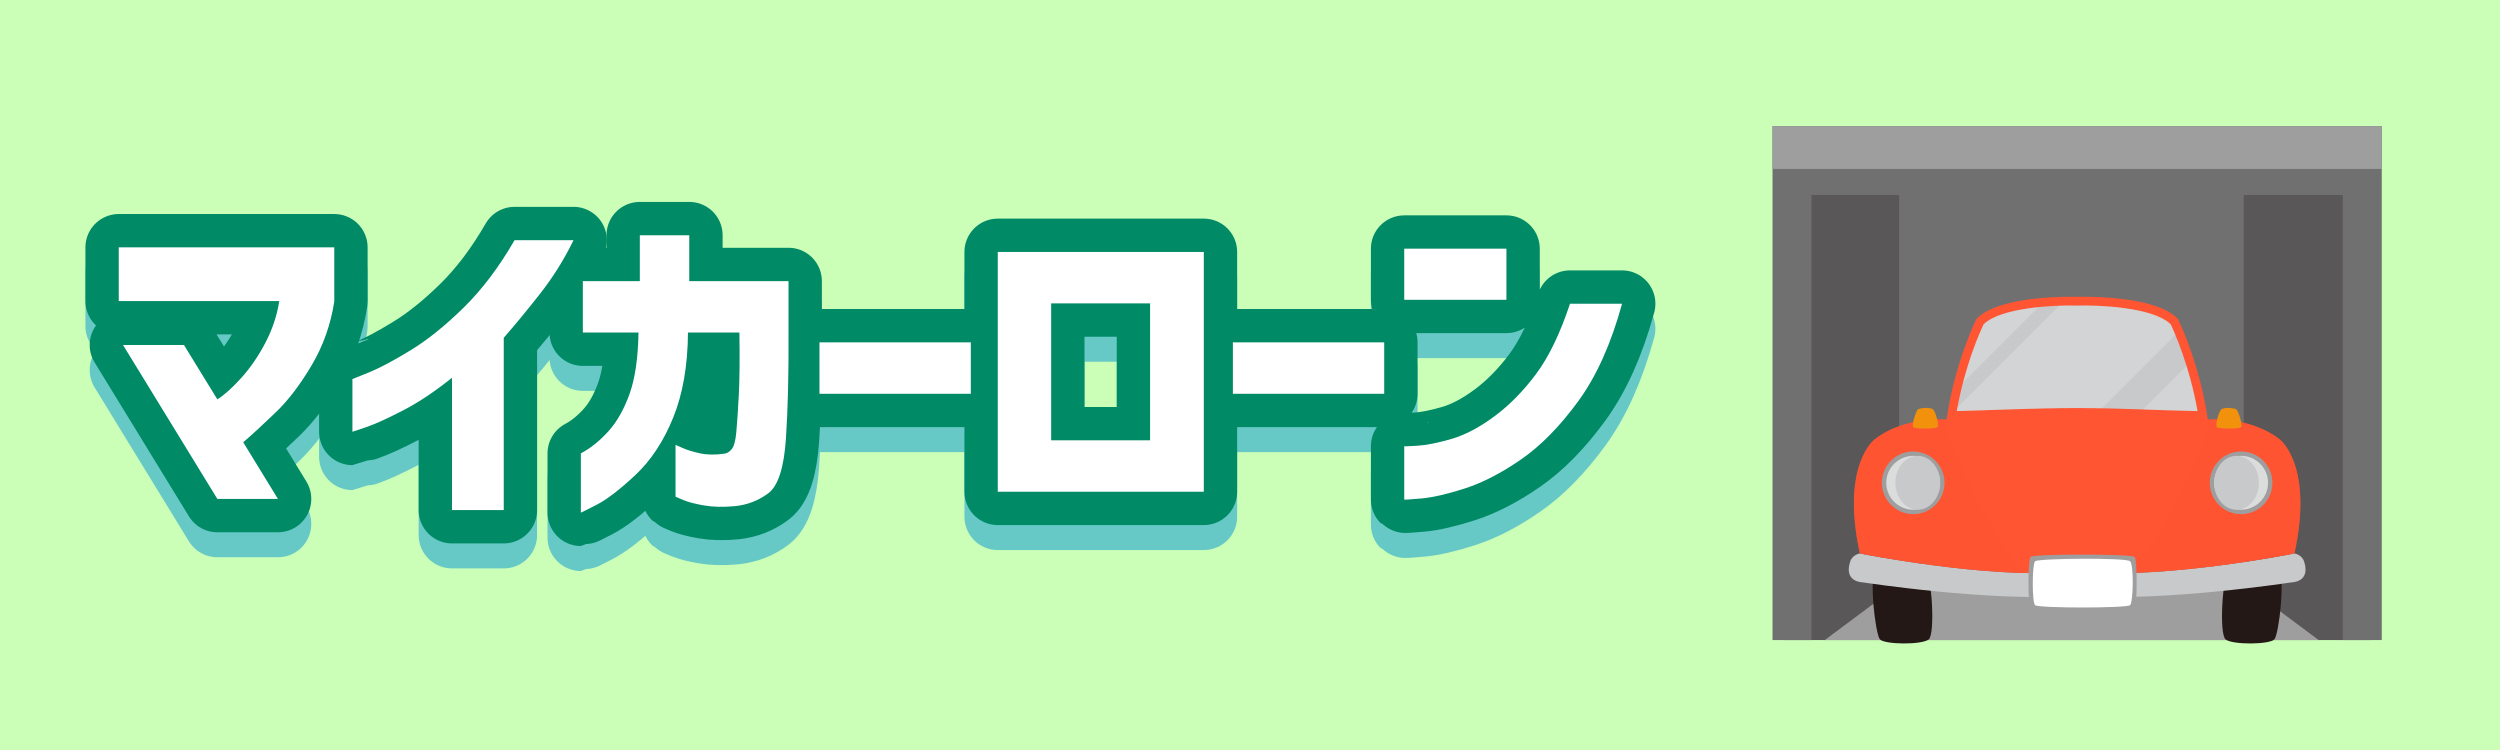
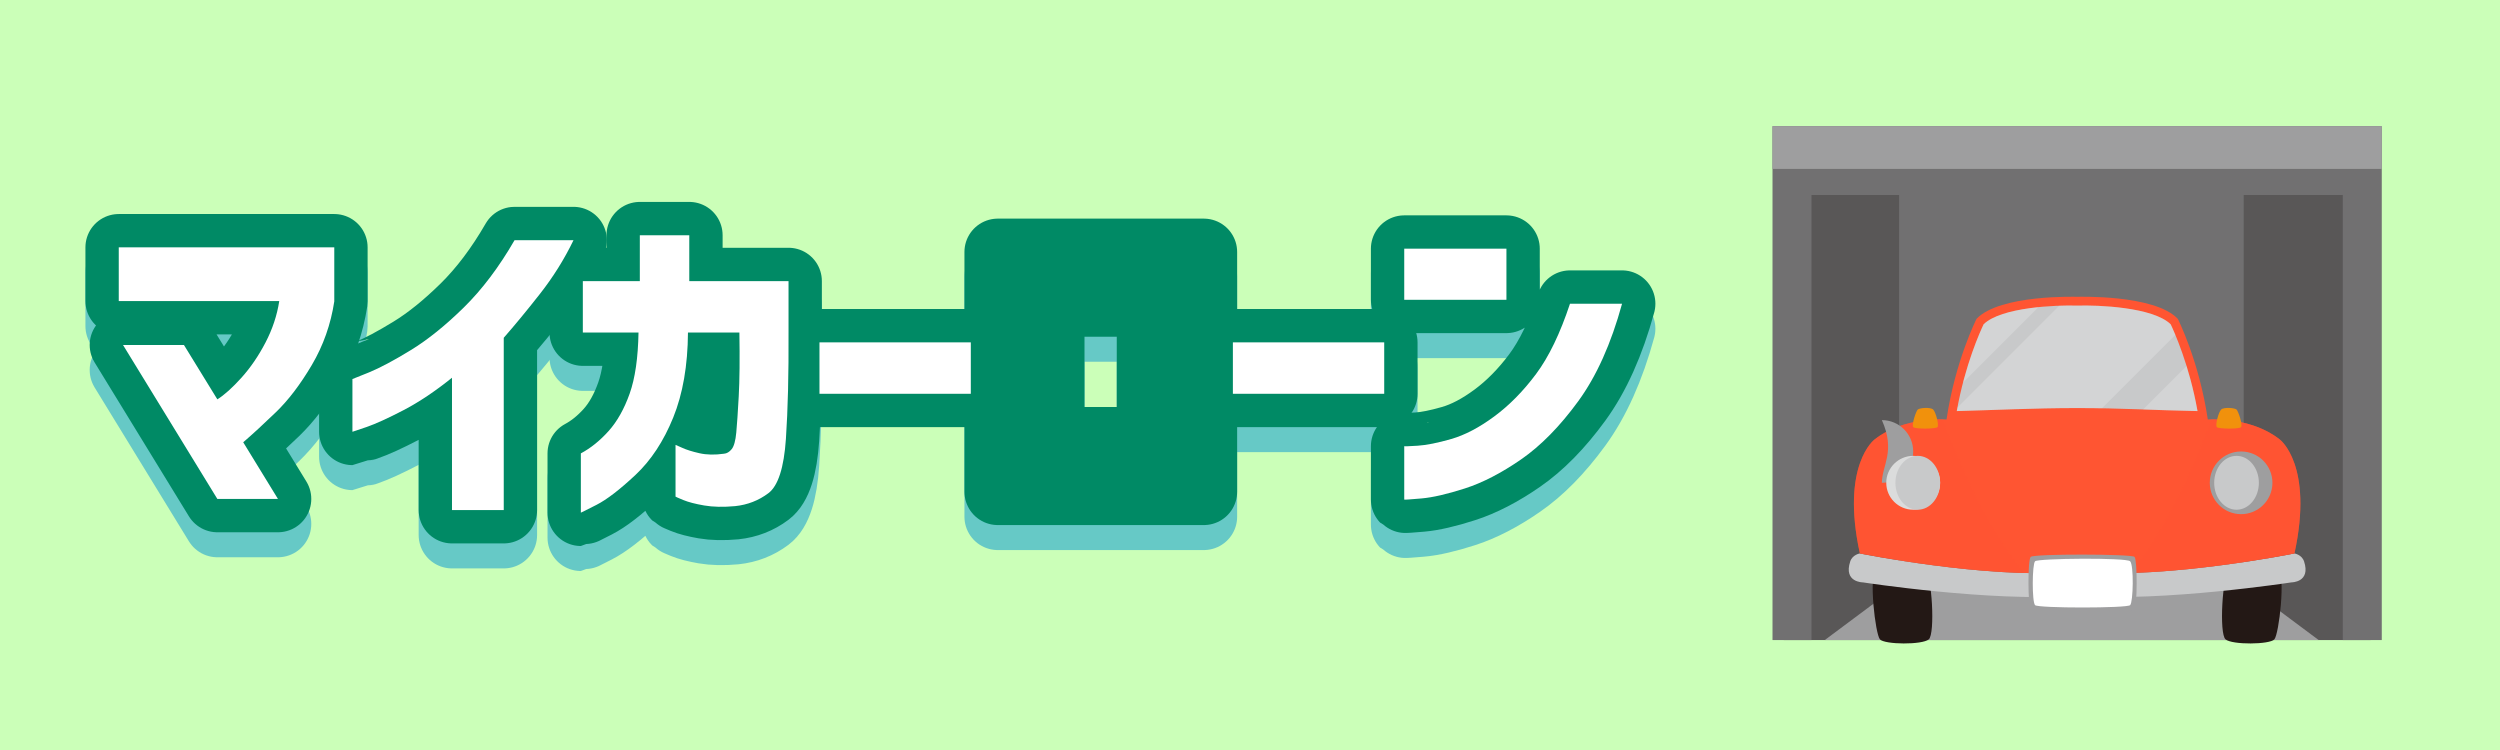
<svg xmlns="http://www.w3.org/2000/svg" xmlns:xlink="http://www.w3.org/1999/xlink" version="1.1" id="レイヤー_1" x="0px" y="0px" width="300px" height="90px" viewBox="0 0 300 90" enable-background="new 0 0 300 90" xml:space="preserve">
  <pattern x="874" y="-39" width="17.008" height="17.008" patternUnits="userSpaceOnUse" id="新規パターンスウォッチ_94" viewBox="2.184 -18.727 17.008 17.008" overflow="visible">
    <g>
      <polygon fill="none" points="19.192,-1.72 2.184,-1.72 2.184,-18.728 19.192,-18.728   " />
      <polygon fill="#A9AAAA" points="21.376,-15.893 0,-15.893 0,-19.825 21.376,-19.825   " />
      <polygon fill="#BEBFBF" points="21.376,-13.059 0,-13.059 0,-15.893 21.376,-15.893   " />
      <polygon fill="#A9AAAA" points="21.376,-10.224 0,-10.224 0,-13.059 21.376,-13.059   " />
      <polygon fill="#BEBFBF" points="21.376,-7.39 0,-7.39 0,-10.224 21.376,-10.224   " />
      <polygon fill="#A9AAAA" points="21.376,-4.555 0,-4.555 0,-7.39 21.376,-7.39   " />
      <polygon fill="#BEBFBF" points="21.376,0 0,0 0,-4.555 21.376,-4.555   " />
    </g>
  </pattern>
  <rect fill="#99FF73" fill-opacity="0.5" width="300" height="90" />
  <g>
    <g>
      <rect x="214.049" y="20.884" fill="#595757" width="70.419" height="55.924" />
      <polygon fill="#9E9E9F" points="278.242,76.808 218.971,76.808 227.893,70.154 269.319,70.154   " />
      <rect x="227.893" y="21.335" fill="#717071" width="41.35" height="48.819" />
    </g>
    <polygon fill="#717071" points="212.701,15.142 212.701,76.808 217.379,76.808 217.379,23.397 281.136,23.397 281.136,76.808    285.813,76.808 285.813,15.142  " />
    <rect x="212.701" y="15.142" fill="#9E9E9F" width="73.112" height="5.126" />
    <pattern id="SVGID_1_" xlink:href="#譁ｰ隕上ヱ繧ｿ繝ｼ繝ｳ繧ｹ繧ｦ繧ｩ繝メ_94" patternTransform="matrix(2.007 0 0 0.267 8581.242 -5723.789)">
	</pattern>
    <rect x="217.379" y="23.397" fill="url(#SVGID_1_)" width="63.757" height="6.836" />
    <g>
      <path fill="#231815" d="M225.591,76.72c0.548,0.638,5.082,0.682,5.864,0c0.779-0.681,0.39-7.7-0.471-8.575    c-0.859-0.881-4.965-1.011-5.864,0C224.223,69.149,225.043,76.083,225.591,76.72z" />
      <path fill="#231815" d="M272.926,76.72c-0.547,0.638-5.082,0.682-5.863,0c-0.782-0.681-0.389-7.7,0.471-8.575    c0.858-0.881,4.963-1.011,5.861,0C274.294,69.149,273.476,76.083,272.926,76.72z" />
      <path fill="#C8C9CA" d="M248.377,68.653c-10.155,0.799-25.193-2.239-25.193-2.239s-0.885,0.136-1.157,0.958    c-0.831,2.527,1.525,2.514,1.525,2.514s15.39,2.367,25.226,1.608h0.962c9.837,0.759,25.228-1.608,25.228-1.608    s2.354,0.014,1.521-2.514c-0.271-0.822-1.156-0.958-1.156-0.958s-15.037,3.038-25.192,2.239H248.377z" />
      <path fill="#FF5532" d="M248.377,68.653c-10.155,0.799-25.193-2.239-25.193-2.239c-2.319-10.639,1.761-13.676,1.761-13.676    c3.52-2.802,8.638-2.402,8.638-2.402c1.039-7.035,3.602-12.075,3.602-12.075c2.798-2.956,12.074-2.643,12.074-2.643    s9.277-0.313,12.078,2.643c0,0,2.56,5.04,3.599,12.075c0,0,5.118-0.399,8.638,2.402c0,0,4.08,3.037,1.76,13.676    c0,0-15.037,3.038-25.192,2.239H248.377z" />
      <path opacity="0.5" fill="#FF5532" d="M224.944,52.738c0,0-4.08,3.037-1.761,13.676c0,0,10.445,2.109,19.805,2.347    c-4.732-5.396-8.42-14.607-9.826-18.439C231.871,50.298,227.859,50.419,224.944,52.738z" />
      <path opacity="0.5" fill="#FF5532" d="M273.572,52.738c-2.916-2.319-6.924-2.44-8.218-2.417    c-1.404,3.832-5.094,13.043-9.826,18.439c9.361-0.237,19.804-2.347,19.804-2.347C277.652,55.775,273.572,52.738,273.572,52.738z" />
      <path fill="#9E9E9F" d="M272.691,57.935c0,2.076-1.684,3.764-3.758,3.764c-2.076,0-3.759-1.688-3.759-3.764    c0-2.075,1.683-3.758,3.759-3.758C271.008,54.177,272.691,55.859,272.691,57.935z" />
-       <path fill="#DBDCDC" d="M265.702,57.935c0,1.784,1.448,3.232,3.231,3.232c1.781,0,3.234-1.448,3.234-3.232    c0-1.779-1.453-3.233-3.234-3.233C267.15,54.701,265.702,56.155,265.702,57.935z" />
      <path fill="#F1910C" d="M268.919,51.259c-0.238,0.245-2.679,0.215-2.896,0c-0.214-0.214,0.186-1.783,0.512-2.11    c0.322-0.32,1.652-0.203,1.858,0C268.6,49.358,269.159,51.021,268.919,51.259z" />
      <path fill="#C8C9CA" d="M265.702,57.935c0,1.784,1.202,3.232,2.682,3.232c1.477,0,2.681-1.448,2.681-3.232    c0-1.779-1.204-3.233-2.681-3.233C266.904,54.701,265.702,56.155,265.702,57.935z" />
-       <path fill="#9E9E9F" d="M225.825,57.935c0,2.076,1.683,3.764,3.759,3.764c2.074,0,3.758-1.688,3.758-3.764    c0-2.075-1.684-3.758-3.758-3.758C227.508,54.177,225.825,55.859,225.825,57.935z" />
+       <path fill="#9E9E9F" d="M225.825,57.935c2.074,0,3.758-1.688,3.758-3.764    c0-2.075-1.684-3.758-3.758-3.758C227.508,54.177,225.825,55.859,225.825,57.935z" />
      <path fill="#DBDCDC" d="M232.814,57.935c0,1.784-1.449,3.232-3.23,3.232c-1.783,0-3.233-1.448-3.233-3.232    c0-1.779,1.45-3.233,3.233-3.233C231.365,54.701,232.814,56.155,232.814,57.935z" />
      <path fill="#F1910C" d="M229.598,51.259c0.238,0.245,2.68,0.215,2.896,0c0.214-0.214-0.188-1.783-0.509-2.11    c-0.326-0.32-1.653-0.203-1.859,0C229.915,49.358,229.357,51.021,229.598,51.259z" />
      <path fill="#C8C9CA" d="M232.814,57.935c0,1.784-1.2,3.232-2.682,3.232c-1.477,0-2.682-1.448-2.682-3.232    c0-1.779,1.205-3.233,2.682-3.233C231.614,54.701,232.814,56.155,232.814,57.935z" />
      <path fill="#9E9E9F" d="M256.143,73.146c-0.321,0.322-12.13,0.331-12.461,0c-0.332-0.334-0.378-5.944,0-6.319    c0.376-0.38,12.107-0.354,12.461,0C256.5,67.182,256.468,72.821,256.143,73.146z" />
      <path fill="#FFFFFF" d="M244.209,67.352c-0.357,0.354-0.382,4.886,0,5.266c0.382,0.379,11.039,0.374,11.408,0    c0.372-0.37,0.455-4.81,0-5.266C255.162,66.895,244.562,66.997,244.209,67.352z" />
      <path fill="#C8C9CA" d="M249.295,36.675h-0.037h-0.034c-2.423-0.083-9.08,0.17-11.19,2.24c-0.379,0.799-2.24,4.867-3.221,10.414    c4.129-0.102,9.219-0.363,14.445-0.363c5.23,0,9.168,0.262,14.446,0.363c-0.98-5.547-2.841-9.615-3.222-10.414    C258.373,36.845,251.715,36.592,249.295,36.675z" />
      <path opacity="0.2" fill="#FFFFFF" d="M238.033,38.915c-0.297,0.623-1.492,3.243-2.471,6.996l9.059-9.057    C242.039,37.122,239.265,37.71,238.033,38.915z" />
      <path opacity="0.2" fill="#FFFFFF" d="M262.389,43.918l-5.216,5.217c2.065,0.072,4.163,0.151,6.531,0.194    C263.346,47.297,262.865,45.464,262.389,43.918z" />
      <path opacity="0.2" fill="#FFFFFF" d="M260.482,38.915c-2.109-2.07-8.768-2.323-11.188-2.24h-0.037h-0.034    c-0.531-0.02-1.269-0.02-2.111,0.01l-12.217,12.218c-0.028,0.142-0.057,0.282-0.083,0.427c4.129-0.102,9.219-0.363,14.445-0.363    c1.037,0,2.021,0.008,2.975,0.028l8.811-8.809C260.784,39.562,260.582,39.124,260.482,38.915z" />
    </g>
  </g>
  <g>
    <g opacity="0.5">
      <path fill="none" stroke="#0293D3" stroke-width="8" stroke-linecap="round" stroke-linejoin="round" stroke-miterlimit="10" d="    M14.251,39.131v-6.447h25.863v6.486c-0.419,2.752-1.317,5.294-2.692,7.626c-1.376,2.332-2.81,4.218-4.304,5.659    c-1.494,1.442-2.804,2.647-3.931,3.617l4.167,6.8h-7.272l-11.32-18.474h7.311l4.009,6.525c0.838-0.524,1.801-1.389,2.889-2.594    c1.087-1.206,2.05-2.614,2.889-4.226c0.838-1.611,1.389-3.269,1.65-4.972H14.251z" />
      <path fill="none" stroke="#0293D3" stroke-width="8" stroke-linecap="round" stroke-linejoin="round" stroke-miterlimit="10" d="    M68.822,31.82c-1.101,2.28-2.444,4.429-4.029,6.447s-3.033,3.773-4.343,5.267v20.675h-6.211V48.329    c-2.018,1.625-3.957,2.922-5.817,3.891s-3.341,1.645-4.442,2.024s-1.664,0.57-1.689,0.57v-6.329c0.025,0,0.694-0.269,2.004-0.805    c1.311-0.537,2.98-1.429,5.012-2.673s4.147-2.948,6.348-5.109c2.201-2.162,4.232-4.854,6.093-8.078H68.822z" />
      <path fill="none" stroke="#0293D3" stroke-width="8" stroke-linecap="round" stroke-linejoin="round" stroke-miterlimit="10" d="    M69.94,42.905v-6.172h6.839V31.23h5.935v5.502h11.91v6.093c0.026,5.084-0.079,9.362-0.314,12.834    c-0.236,3.472-0.937,5.647-2.103,6.524s-2.496,1.395-3.989,1.552c-1.416,0.131-2.653,0.105-3.714-0.078    c-1.062-0.185-1.894-0.4-2.497-0.649c-0.603-0.249-0.917-0.387-0.943-0.413v-6.21c0.026,0,0.294,0.118,0.806,0.354    c0.511,0.236,1.199,0.452,2.063,0.648c0.864,0.197,1.847,0.216,2.948,0.059c0.34-0.026,0.648-0.209,0.923-0.55    s0.458-1.002,0.55-1.985c0.092-0.983,0.19-2.437,0.295-4.363c0.105-1.926,0.131-4.475,0.079-7.645h-6.171    c-0.026,3.957-0.616,7.357-1.769,10.2s-2.666,5.143-4.54,6.898c-1.874,1.755-3.426,2.947-4.658,3.576    c-1.232,0.629-1.861,0.943-1.887,0.943v-7.114c1.179-0.629,2.286-1.52,3.321-2.672c1.035-1.153,1.88-2.653,2.536-4.501    c0.655-1.847,1.009-4.291,1.062-7.331H69.94z" />
-       <path fill="none" stroke="#0293D3" stroke-width="8" stroke-linecap="round" stroke-linejoin="round" stroke-miterlimit="10" d="    M98.337,50.254v-6.171h18.16v6.171H98.337z" />
      <path fill="none" stroke="#0293D3" stroke-width="8" stroke-linecap="round" stroke-linejoin="round" stroke-miterlimit="10" d="    M144.457,62.007h-24.724V33.235h24.724V62.007z M138.011,39.406h-11.871v16.43h11.871V39.406z" />
      <path fill="none" stroke="#0293D3" stroke-width="8" stroke-linecap="round" stroke-linejoin="round" stroke-miterlimit="10" d="    M147.946,50.254v-6.171h18.16v6.171H147.946z" />
      <path fill="none" stroke="#0293D3" stroke-width="8" stroke-linecap="round" stroke-linejoin="round" stroke-miterlimit="10" d="    M168.508,38.974v-6.131h12.264v6.131H168.508z M194.647,39.446c-1.311,4.795-3.066,8.7-5.268,11.713s-4.488,5.339-6.859,6.977    s-4.618,2.797-6.741,3.479c-2.123,0.682-3.859,1.081-5.208,1.199c-1.35,0.118-2.037,0.164-2.063,0.137v-6.407    c0.026,0.026,0.563,0.007,1.612-0.058c1.048-0.066,2.391-0.334,4.029-0.806c1.637-0.472,3.36-1.375,5.168-2.712    c1.808-1.337,3.479-3.033,5.012-5.09c1.533-2.057,2.889-4.867,4.069-8.431H194.647z" />
      <path fill="#0293D3" d="M14.251,39.131v-6.447h25.863v6.486c-0.419,2.752-1.317,5.294-2.692,7.626    c-1.376,2.332-2.81,4.218-4.304,5.659c-1.494,1.442-2.804,2.647-3.931,3.617l4.167,6.8h-7.272l-11.32-18.474h7.311l4.009,6.525    c0.838-0.524,1.801-1.389,2.889-2.594c1.087-1.206,2.05-2.614,2.889-4.226c0.838-1.611,1.389-3.269,1.65-4.972H14.251z" />
      <path fill="#0293D3" d="M68.822,31.82c-1.101,2.28-2.444,4.429-4.029,6.447s-3.033,3.773-4.343,5.267v20.675h-6.211V48.329    c-2.018,1.625-3.957,2.922-5.817,3.891s-3.341,1.645-4.442,2.024s-1.664,0.57-1.689,0.57v-6.329c0.025,0,0.694-0.269,2.004-0.805    c1.311-0.537,2.98-1.429,5.012-2.673s4.147-2.948,6.348-5.109c2.201-2.162,4.232-4.854,6.093-8.078H68.822z" />
-       <path fill="#0293D3" d="M69.94,42.905v-6.172h6.839V31.23h5.935v5.502h11.91v6.093c0.026,5.084-0.079,9.362-0.314,12.834    c-0.236,3.472-0.937,5.647-2.103,6.524s-2.496,1.395-3.989,1.552c-1.416,0.131-2.653,0.105-3.714-0.078    c-1.062-0.185-1.894-0.4-2.497-0.649c-0.603-0.249-0.917-0.387-0.943-0.413v-6.21c0.026,0,0.294,0.118,0.806,0.354    c0.511,0.236,1.199,0.452,2.063,0.648c0.864,0.197,1.847,0.216,2.948,0.059c0.34-0.026,0.648-0.209,0.923-0.55    s0.458-1.002,0.55-1.985c0.092-0.983,0.19-2.437,0.295-4.363c0.105-1.926,0.131-4.475,0.079-7.645h-6.171    c-0.026,3.957-0.616,7.357-1.769,10.2s-2.666,5.143-4.54,6.898c-1.874,1.755-3.426,2.947-4.658,3.576    c-1.232,0.629-1.861,0.943-1.887,0.943v-7.114c1.179-0.629,2.286-1.52,3.321-2.672c1.035-1.153,1.88-2.653,2.536-4.501    c0.655-1.847,1.009-4.291,1.062-7.331H69.94z" />
      <path fill="#0293D3" d="M98.337,50.254v-6.171h18.16v6.171H98.337z" />
      <path fill="#0293D3" d="M144.457,62.007h-24.724V33.235h24.724V62.007z M138.011,39.406h-11.871v16.43h11.871V39.406z" />
      <path fill="#0293D3" d="M147.946,50.254v-6.171h18.16v6.171H147.946z" />
      <path fill="#0293D3" d="M168.508,38.974v-6.131h12.264v6.131H168.508z M194.647,39.446c-1.311,4.795-3.066,8.7-5.268,11.713    s-4.488,5.339-6.859,6.977s-4.618,2.797-6.741,3.479c-2.123,0.682-3.859,1.081-5.208,1.199c-1.35,0.118-2.037,0.164-2.063,0.137    v-6.407c0.026,0.026,0.563,0.007,1.612-0.058c1.048-0.066,2.391-0.334,4.029-0.806c1.637-0.472,3.36-1.375,5.168-2.712    c1.808-1.337,3.479-3.033,5.012-5.09c1.533-2.057,2.889-4.867,4.069-8.431H194.647z" />
    </g>
    <g>
      <g>
        <path fill="none" stroke="#008A65" stroke-width="8" stroke-linecap="round" stroke-linejoin="round" stroke-miterlimit="10" d="     M14.251,36.131v-6.447h25.863v6.486c-0.419,2.752-1.317,5.294-2.692,7.626c-1.376,2.332-2.81,4.218-4.304,5.659     c-1.494,1.442-2.804,2.647-3.931,3.617l4.167,6.8h-7.272l-11.32-18.474h7.311l4.009,6.525c0.838-0.524,1.801-1.389,2.889-2.594     c1.087-1.206,2.05-2.614,2.889-4.226c0.838-1.611,1.389-3.269,1.65-4.972H14.251z" />
        <path fill="none" stroke="#008A65" stroke-width="8" stroke-linecap="round" stroke-linejoin="round" stroke-miterlimit="10" d="     M68.822,28.82c-1.101,2.28-2.444,4.429-4.029,6.447s-3.033,3.773-4.343,5.267v20.675h-6.211V45.329     c-2.018,1.625-3.957,2.922-5.817,3.891s-3.341,1.645-4.442,2.024s-1.664,0.57-1.689,0.57v-6.329c0.025,0,0.694-0.269,2.004-0.805     c1.311-0.537,2.98-1.429,5.012-2.673s4.147-2.948,6.348-5.109c2.201-2.162,4.232-4.854,6.093-8.078H68.822z" />
        <path fill="none" stroke="#008A65" stroke-width="8" stroke-linecap="round" stroke-linejoin="round" stroke-miterlimit="10" d="     M69.94,39.905v-6.172h6.839V28.23h5.935v5.502h11.91v6.093c0.026,5.084-0.079,9.362-0.314,12.834     c-0.236,3.472-0.937,5.647-2.103,6.524s-2.496,1.395-3.989,1.552c-1.416,0.131-2.653,0.105-3.714-0.078     c-1.062-0.185-1.894-0.4-2.497-0.649c-0.603-0.249-0.917-0.387-0.943-0.413v-6.21c0.026,0,0.294,0.118,0.806,0.354     c0.511,0.236,1.199,0.452,2.063,0.648c0.864,0.197,1.847,0.216,2.948,0.059c0.34-0.026,0.648-0.209,0.923-0.55     s0.458-1.002,0.55-1.985c0.092-0.983,0.19-2.437,0.295-4.363c0.105-1.926,0.131-4.475,0.079-7.645h-6.171     c-0.026,3.957-0.616,7.357-1.769,10.2s-2.666,5.143-4.54,6.898c-1.874,1.755-3.426,2.947-4.658,3.576     c-1.232,0.629-1.861,0.943-1.887,0.943v-7.114c1.179-0.629,2.286-1.52,3.321-2.672c1.035-1.153,1.88-2.653,2.536-4.501     c0.655-1.847,1.009-4.291,1.062-7.331H69.94z" />
        <path fill="none" stroke="#008A65" stroke-width="8" stroke-linecap="round" stroke-linejoin="round" stroke-miterlimit="10" d="     M98.337,47.254v-6.171h18.16v6.171H98.337z" />
        <path fill="none" stroke="#008A65" stroke-width="8" stroke-linecap="round" stroke-linejoin="round" stroke-miterlimit="10" d="     M144.457,59.007h-24.724V30.235h24.724V59.007z M138.011,36.406h-11.871v16.43h11.871V36.406z" />
        <path fill="none" stroke="#008A65" stroke-width="8" stroke-linecap="round" stroke-linejoin="round" stroke-miterlimit="10" d="     M147.946,47.254v-6.171h18.16v6.171H147.946z" />
        <path fill="none" stroke="#008A65" stroke-width="8" stroke-linecap="round" stroke-linejoin="round" stroke-miterlimit="10" d="     M168.508,35.974v-6.131h12.264v6.131H168.508z M194.647,36.446c-1.311,4.795-3.066,8.7-5.268,11.713s-4.488,5.339-6.859,6.977     s-4.618,2.797-6.741,3.479c-2.123,0.682-3.859,1.081-5.208,1.199c-1.35,0.118-2.037,0.164-2.063,0.137v-6.407     c0.026,0.026,0.563,0.007,1.612-0.058c1.048-0.066,2.391-0.334,4.029-0.806c1.637-0.472,3.36-1.375,5.168-2.712     c1.808-1.337,3.479-3.033,5.012-5.09c1.533-2.057,2.889-4.867,4.069-8.431H194.647z" />
      </g>
      <g>
        <path fill="#FFFFFF" d="M14.251,36.131v-6.447h25.863v6.486c-0.419,2.752-1.317,5.294-2.692,7.626     c-1.376,2.332-2.81,4.218-4.304,5.659c-1.494,1.442-2.804,2.647-3.931,3.617l4.167,6.8h-7.272l-11.32-18.474h7.311l4.009,6.525     c0.838-0.524,1.801-1.389,2.889-2.594c1.087-1.206,2.05-2.614,2.889-4.226c0.838-1.611,1.389-3.269,1.65-4.972H14.251z" />
        <path fill="#FFFFFF" d="M68.822,28.82c-1.101,2.28-2.444,4.429-4.029,6.447s-3.033,3.773-4.343,5.267v20.675h-6.211V45.329     c-2.018,1.625-3.957,2.922-5.817,3.891s-3.341,1.645-4.442,2.024s-1.664,0.57-1.689,0.57v-6.329c0.025,0,0.694-0.269,2.004-0.805     c1.311-0.537,2.98-1.429,5.012-2.673s4.147-2.948,6.348-5.109c2.201-2.162,4.232-4.854,6.093-8.078H68.822z" />
        <path fill="#FFFFFF" d="M69.94,39.905v-6.172h6.839V28.23h5.935v5.502h11.91v6.093c0.026,5.084-0.079,9.362-0.314,12.834     c-0.236,3.472-0.937,5.647-2.103,6.524s-2.496,1.395-3.989,1.552c-1.416,0.131-2.653,0.105-3.714-0.078     c-1.062-0.185-1.894-0.4-2.497-0.649c-0.603-0.249-0.917-0.387-0.943-0.413v-6.21c0.026,0,0.294,0.118,0.806,0.354     c0.511,0.236,1.199,0.452,2.063,0.648c0.864,0.197,1.847,0.216,2.948,0.059c0.34-0.026,0.648-0.209,0.923-0.55     s0.458-1.002,0.55-1.985c0.092-0.983,0.19-2.437,0.295-4.363c0.105-1.926,0.131-4.475,0.079-7.645h-6.171     c-0.026,3.957-0.616,7.357-1.769,10.2s-2.666,5.143-4.54,6.898c-1.874,1.755-3.426,2.947-4.658,3.576     c-1.232,0.629-1.861,0.943-1.887,0.943v-7.114c1.179-0.629,2.286-1.52,3.321-2.672c1.035-1.153,1.88-2.653,2.536-4.501     c0.655-1.847,1.009-4.291,1.062-7.331H69.94z" />
        <path fill="#FFFFFF" d="M98.337,47.254v-6.171h18.16v6.171H98.337z" />
-         <path fill="#FFFFFF" d="M144.457,59.007h-24.724V30.235h24.724V59.007z M138.011,36.406h-11.871v16.43h11.871V36.406z" />
        <path fill="#FFFFFF" d="M147.946,47.254v-6.171h18.16v6.171H147.946z" />
        <path fill="#FFFFFF" d="M168.508,35.974v-6.131h12.264v6.131H168.508z M194.647,36.446c-1.311,4.795-3.066,8.7-5.268,11.713     s-4.488,5.339-6.859,6.977s-4.618,2.797-6.741,3.479c-2.123,0.682-3.859,1.081-5.208,1.199c-1.35,0.118-2.037,0.164-2.063,0.137     v-6.407c0.026,0.026,0.563,0.007,1.612-0.058c1.048-0.066,2.391-0.334,4.029-0.806c1.637-0.472,3.36-1.375,5.168-2.712     c1.808-1.337,3.479-3.033,5.012-5.09c1.533-2.057,2.889-4.867,4.069-8.431H194.647z" />
      </g>
    </g>
  </g>
</svg>